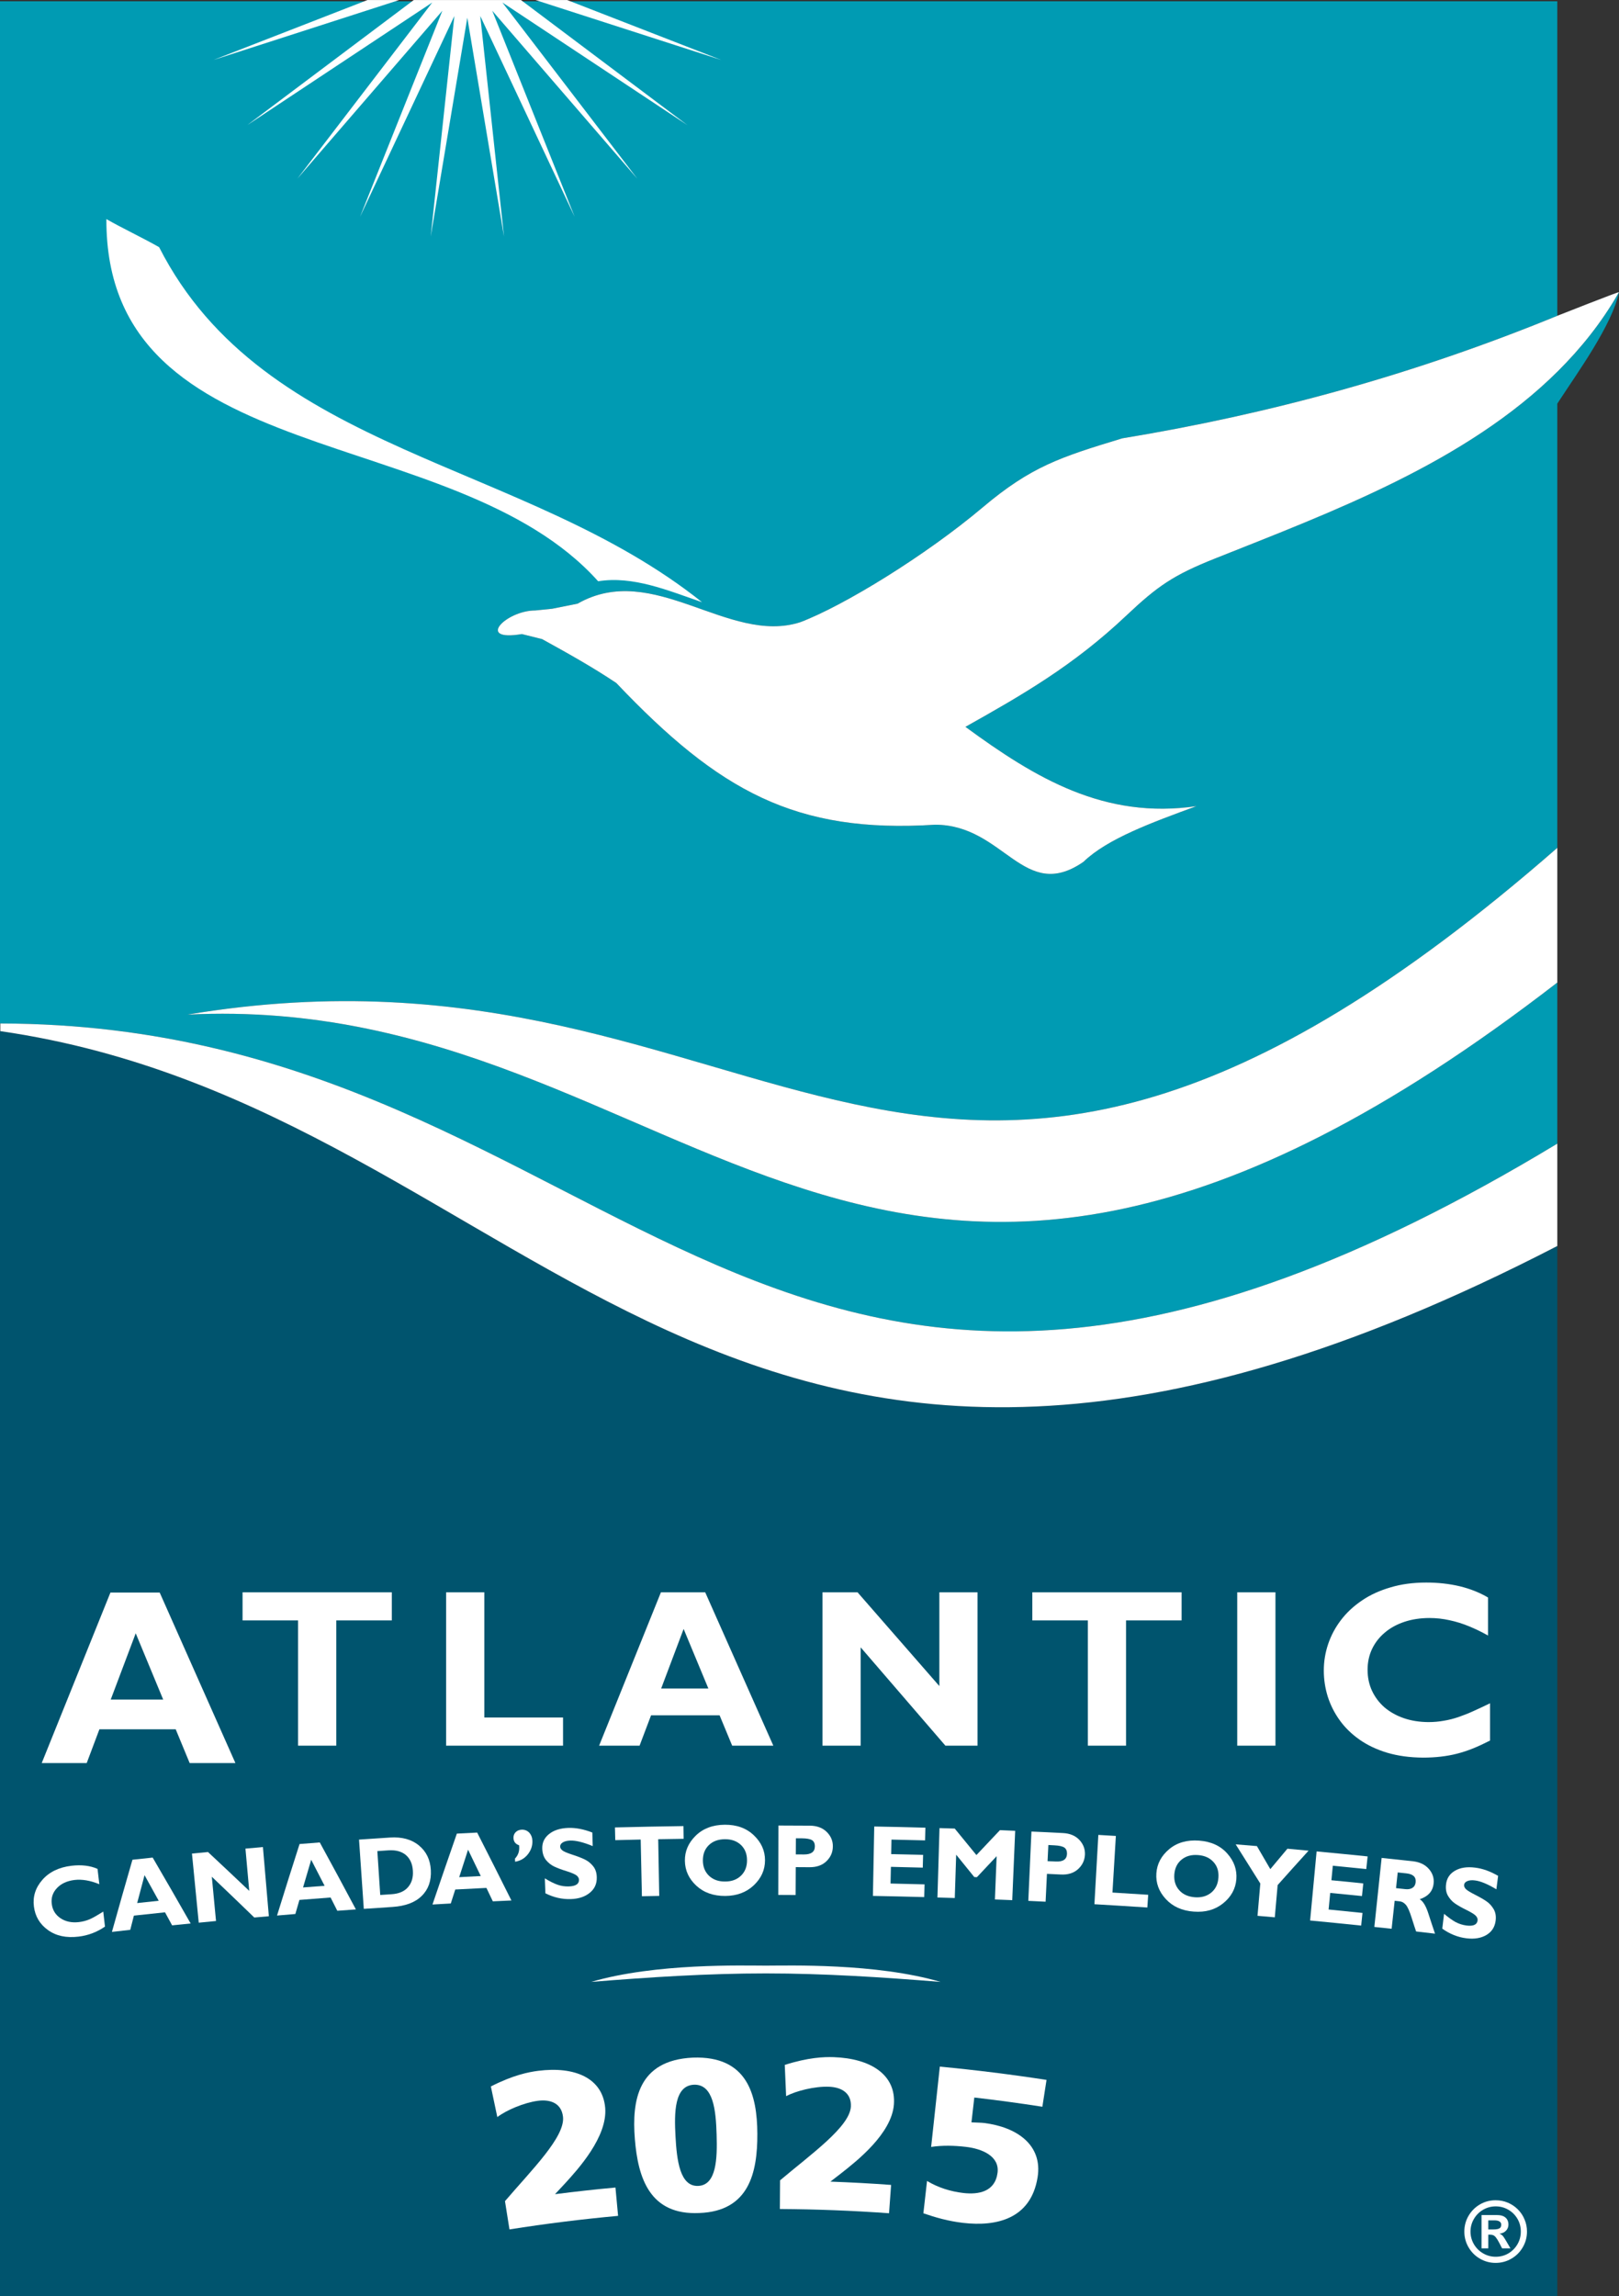
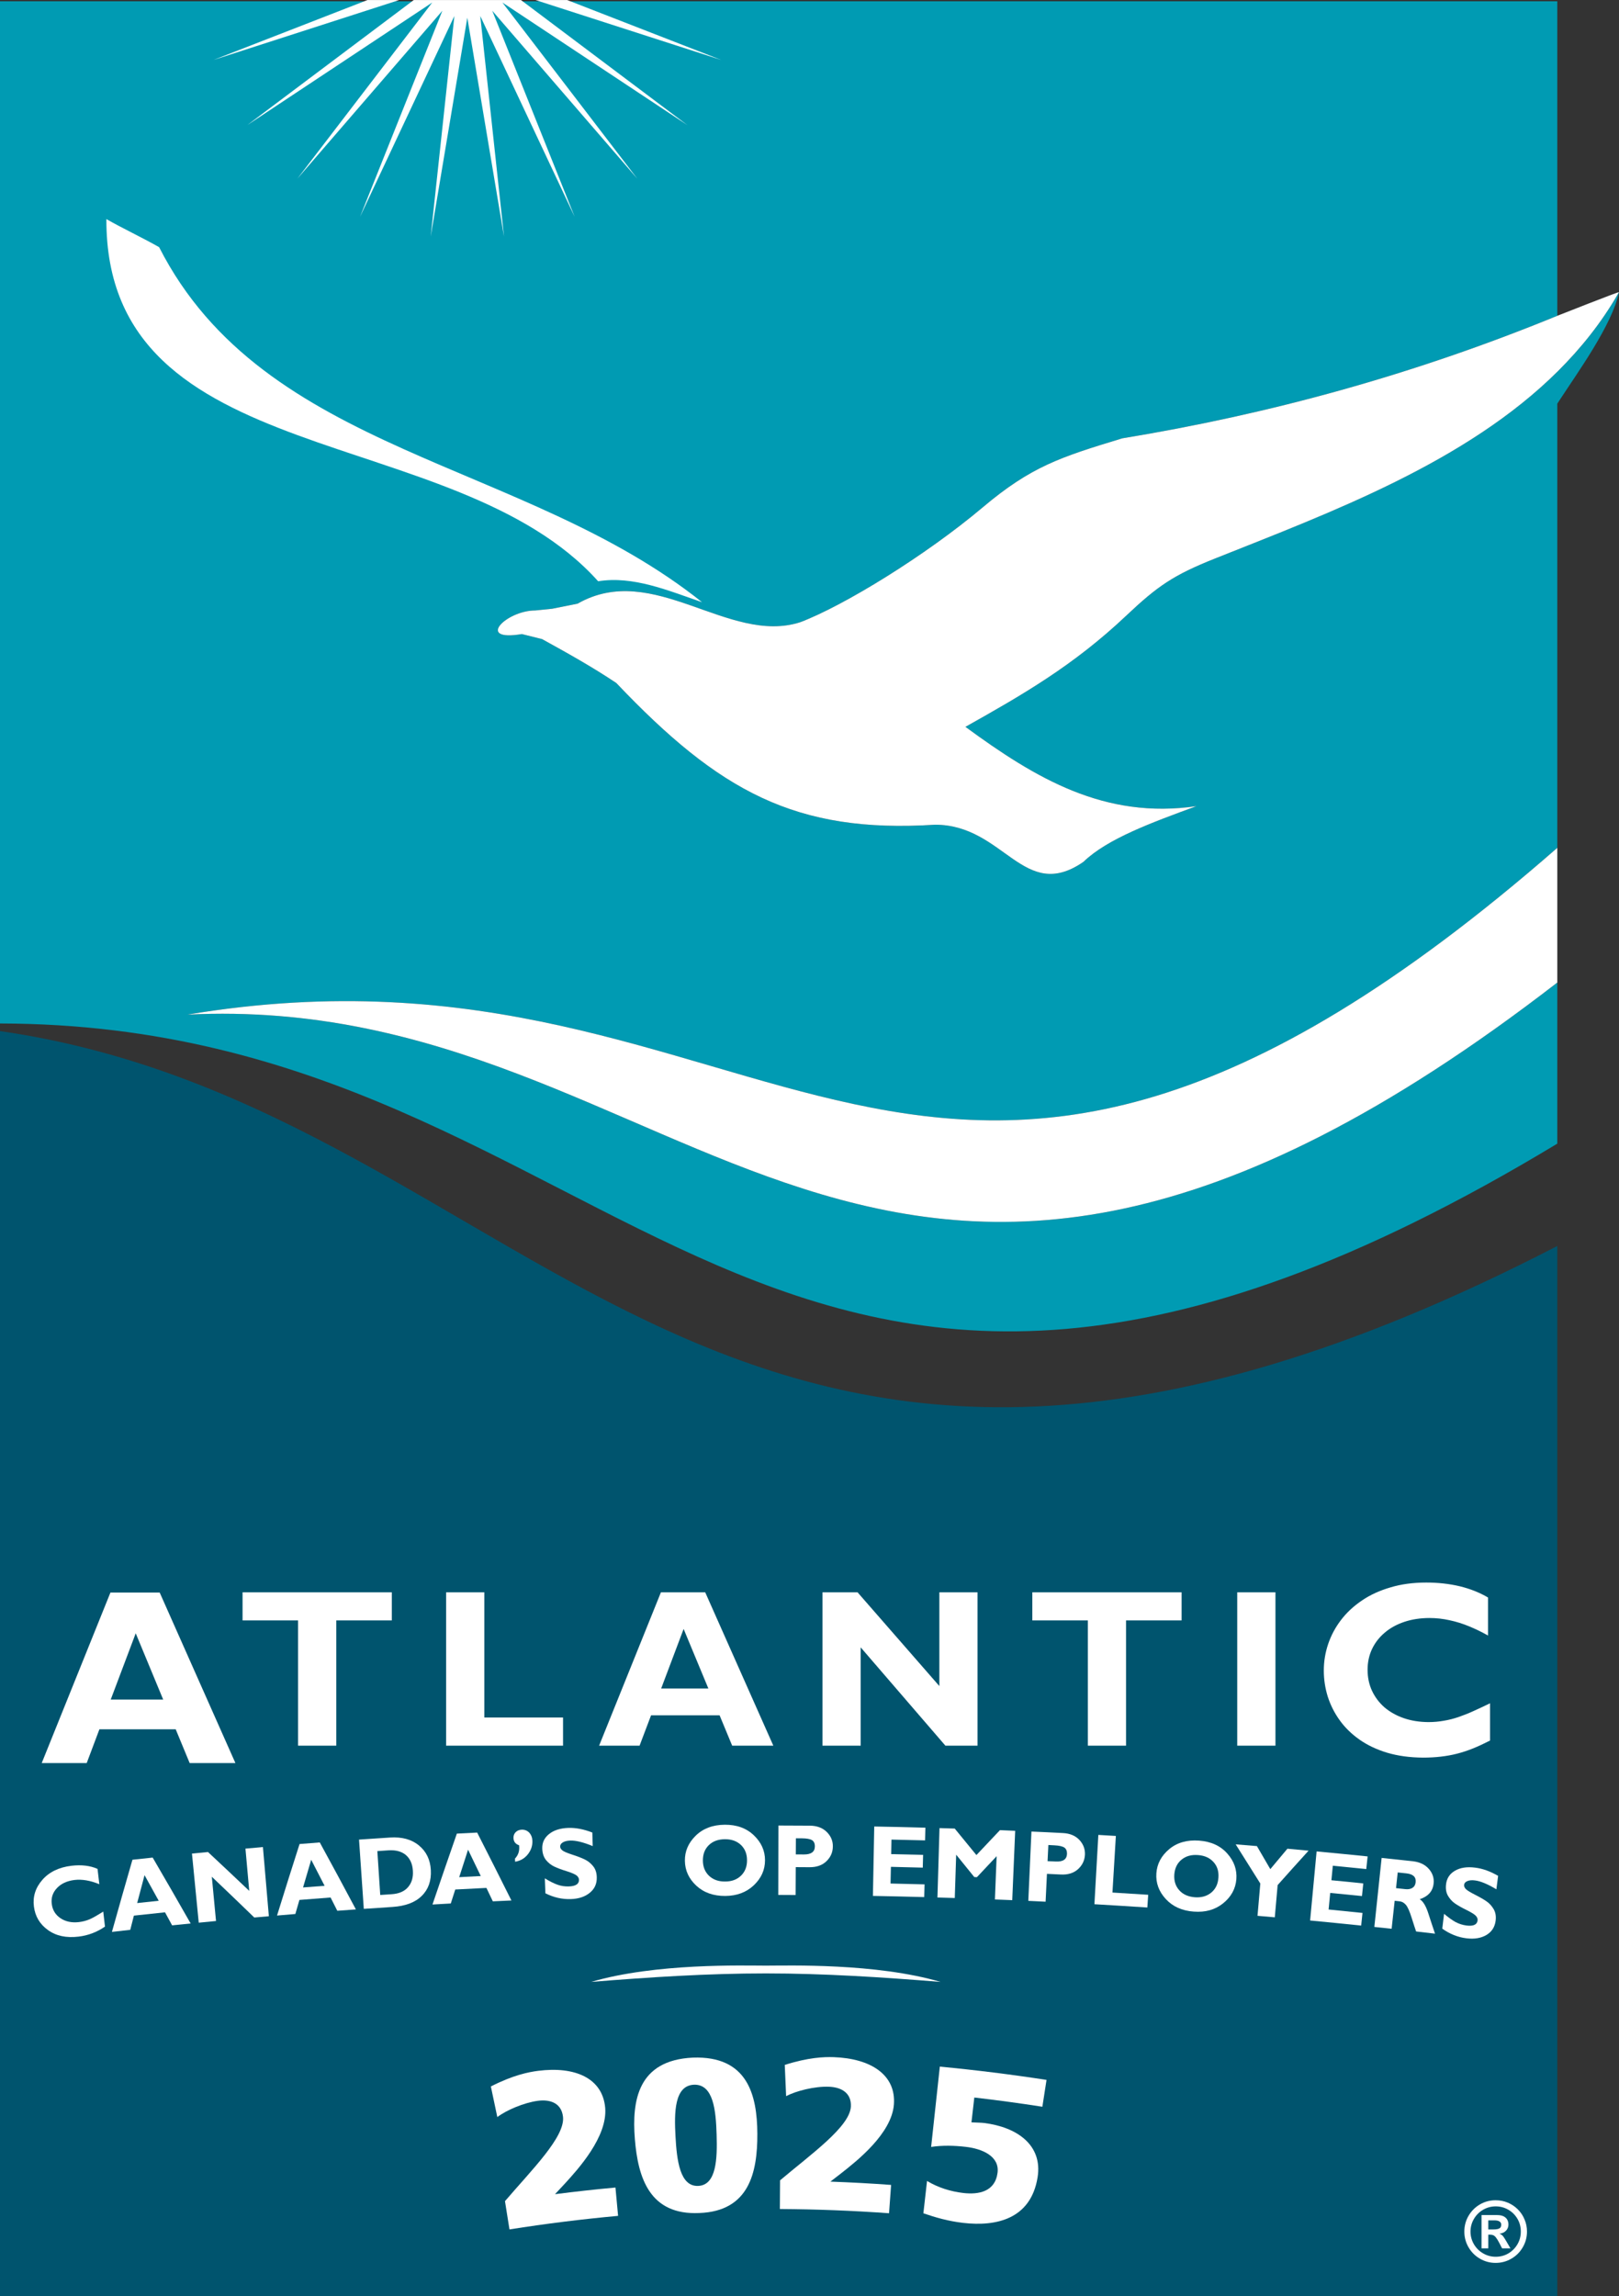
<svg xmlns="http://www.w3.org/2000/svg" width="135.37pt" height="191.92pt" viewBox="0 0 135.37 191.92" version="1.1">
  <rect x="0" y="0" width="135.37" height="191.92" fill="#333333" stroke="none" />
  <g id="surface1">
    <path style=" stroke:none;fill-rule:nonzero;fill:rgb(0%,60.785%,70.197%);fill-opacity:1;" d="M 135.262 24.602 C 133.887 26.984 132.195 29.094 130.289 30.996 C 122.602 38.652 111.273 42.82 101.586 46.684 C 98.117 48.066 96.809 48.965 94.16 51.465 C 89.738 55.641 85.465 58.09 80.723 60.75 C 86.594 65.055 92.359 68.5 100.039 67.379 C 96.328 68.742 92.59 70.098 90.594 72.031 C 85.586 75.496 83.969 68.93 78.184 68.93 C 66.512 69.676 60.125 66.129 51.531 57.086 C 49.516 55.738 47.453 54.59 45.328 53.418 C 44.762 53.277 44.199 53.137 43.637 52.996 C 39.727 53.648 42.312 51.023 44.762 51.023 C 45.234 50.973 45.703 50.926 46.172 50.879 C 46.879 50.738 47.582 50.598 48.289 50.457 C 54.637 46.832 60.895 53.926 66.902 52.008 C 70.516 50.648 77.371 46.449 82.168 42.406 C 86.227 38.984 88.652 38.211 93.836 36.637 C 106.168 34.613 118.199 31.316 130.211 26.395 L 130.211 0.109 L 0 0.109 L 0 85.543 C 0.012 85.543 0.02 85.543 0.027 85.543 C 53.105 85.633 63.328 135.984 130.211 95.586 L 130.211 82.121 C 72.648 126.609 57.898 82.715 15.676 84.801 C 64.969 76.586 76.703 117.59 130.211 70.863 L 130.211 33.738 C 130.234 33.699 130.262 33.656 130.289 33.617 C 131.98 31.027 134.785 27.168 135.371 24.426 C 135.336 24.484 135.297 24.539 135.262 24.602 " />
    <path style=" stroke:none;fill-rule:nonzero;fill:rgb(0%,32.941%,43.137%);fill-opacity:1;" d="M 0.027 86.184 C 0.02 86.184 0.012 86.18 0 86.18 L 0 191.922 L 130.211 191.922 L 130.211 104.141 C 60.008 140.402 45.469 92.738 0.027 86.184 " />
-     <path style=" stroke:none;fill-rule:nonzero;fill:rgb(100%,100%,100%);fill-opacity:1;" d="M 0.027 85.543 L 0.027 86.184 C 45.469 92.738 60.008 140.402 130.211 104.141 L 130.211 95.586 C 63.328 135.984 53.105 85.633 0.027 85.543 " />
    <path style=" stroke:none;fill-rule:nonzero;fill:rgb(100%,100%,100%);fill-opacity:1;" d="M 130.211 70.863 C 76.703 117.59 64.969 76.586 15.676 84.801 C 57.898 82.715 72.648 126.609 130.211 82.121 L 130.211 70.863 " />
    <path style=" stroke:none;fill-rule:nonzero;fill:rgb(100%,100%,100%);fill-opacity:1;" d="M 82.168 42.406 C 77.371 46.449 70.516 50.648 66.902 52.008 C 60.895 53.926 54.637 46.832 48.289 50.457 C 47.582 50.598 46.879 50.738 46.172 50.879 C 45.703 50.926 45.234 50.973 44.762 51.023 C 42.312 51.023 39.727 53.648 43.637 52.996 C 44.199 53.137 44.762 53.277 45.328 53.418 C 47.453 54.59 49.516 55.738 51.531 57.086 C 60.125 66.129 66.512 69.676 78.184 68.93 C 83.969 68.93 85.586 75.496 90.594 72.031 C 92.59 70.098 96.328 68.742 100.039 67.379 C 92.359 68.5 86.594 65.055 80.723 60.75 C 85.465 58.09 89.738 55.641 94.16 51.465 C 96.809 48.965 98.117 48.066 101.586 46.684 C 111.273 42.82 122.602 38.652 130.289 30.996 C 132.195 29.094 133.887 26.984 135.262 24.602 C 135.297 24.539 135.328 24.484 135.363 24.422 C 135.402 24.344 130.211 26.395 130.211 26.395 C 118.199 31.316 106.168 34.613 93.836 36.637 C 88.652 38.211 86.227 38.984 82.168 42.406 " />
    <path style=" stroke:none;fill-rule:nonzero;fill:rgb(100%,100%,100%);fill-opacity:1;" d="M 13.352 133.105 L 9.234 133.105 L 3.488 147.359 L 7.25 147.359 L 8.312 144.535 L 14.691 144.535 L 15.859 147.359 L 19.684 147.359 Z M 13.645 142.051 L 9.258 142.051 L 11.348 136.512 Z M 32.762 133.086 L 20.281 133.086 L 20.281 135.434 L 24.922 135.434 L 24.922 145.902 L 28.117 145.902 L 28.117 135.434 L 32.762 135.434 Z M 47.078 143.551 L 40.496 143.551 L 40.496 133.086 L 37.301 133.086 L 37.301 145.902 L 47.078 145.902 Z M 58.965 133.086 L 55.262 133.086 L 50.094 145.902 L 53.477 145.902 L 54.438 143.367 L 60.168 143.367 L 61.219 145.902 L 64.66 145.902 Z M 59.23 141.129 L 55.281 141.129 L 57.16 136.148 Z M 81.734 133.086 L 78.543 133.086 L 78.543 140.922 L 71.703 133.086 L 68.77 133.086 L 68.77 145.902 L 71.965 145.902 L 71.965 137.688 L 79.047 145.902 L 81.734 145.902 Z M 98.797 133.086 L 86.316 133.086 L 86.316 135.434 L 90.957 135.434 L 90.957 145.902 L 94.152 145.902 L 94.152 135.434 L 98.797 135.434 Z M 106.645 133.086 L 103.449 133.086 L 103.449 145.902 L 106.645 145.902 Z M 124.586 142.363 C 124.074 142.609 123.605 142.832 123.176 143.023 C 122.746 143.219 122.332 143.379 121.934 143.516 C 121.535 143.652 121.133 143.754 120.727 143.82 C 120.316 143.895 119.887 143.934 119.426 143.934 C 118.676 143.926 117.996 143.82 117.375 143.605 C 116.762 143.395 116.223 143.09 115.766 142.707 C 115.32 142.316 114.969 141.852 114.719 141.32 C 114.473 140.789 114.348 140.203 114.348 139.562 C 114.348 138.93 114.473 138.348 114.723 137.82 C 114.977 137.289 115.332 136.836 115.789 136.453 C 116.246 136.062 116.793 135.766 117.422 135.555 C 118.051 135.344 118.746 135.238 119.508 135.234 C 120.09 135.234 120.66 135.297 121.211 135.422 C 121.766 135.539 122.309 135.711 122.84 135.93 C 123.367 136.148 123.898 136.402 124.418 136.699 L 124.418 133.52 C 123.715 133.105 122.926 132.793 122.059 132.582 C 121.184 132.375 120.254 132.27 119.258 132.27 C 118.16 132.27 117.172 132.402 116.27 132.672 C 115.371 132.934 114.57 133.297 113.887 133.762 C 113.191 134.23 112.605 134.773 112.133 135.391 C 111.656 136.012 111.301 136.68 111.055 137.398 C 110.812 138.117 110.688 138.859 110.688 139.625 C 110.688 140.367 110.797 141.086 111.016 141.797 C 111.242 142.5 111.57 143.16 112.012 143.773 C 112.453 144.391 113.008 144.93 113.672 145.398 C 114.336 145.863 115.109 146.23 115.992 146.496 C 116.879 146.758 117.879 146.895 118.984 146.902 C 119.512 146.902 120.004 146.875 120.473 146.82 C 120.938 146.766 121.391 146.688 121.828 146.574 C 122.273 146.461 122.719 146.312 123.168 146.133 C 123.621 145.949 124.09 145.73 124.586 145.477 L 124.586 142.363 " />
    <path style=" stroke:none;fill-rule:nonzero;fill:rgb(100%,100%,100%);fill-opacity:1;" d="M 64.031 164.289 C 65.914 164.289 73.227 164.062 78.641 165.648 C 73.77 165.258 68.898 164.938 64.031 164.938 C 59.164 164.938 54.297 165.254 49.43 165.648 C 54.844 164.062 62.152 164.289 64.031 164.289 " />
    <path style=" stroke:none;fill-rule:evenodd;fill:rgb(100%,100%,100%);fill-opacity:1;" d="M 58.699 50.332 C 43.816 38.438 22.109 37.961 13.305 20.66 C 12.117 19.973 10.082 19 8.895 18.312 C 8.82 39.586 37.961 35.137 50.012 48.582 C 52.938 48.113 55.836 49.348 58.699 50.332 " />
    <path style=" stroke:none;fill-rule:nonzero;fill:rgb(100%,100%,100%);fill-opacity:1;" d="M 8.633 159.77 C 8.68 160.188 8.73 160.605 8.777 161.027 C 8.098 161.492 7.363 161.77 6.57 161.863 C 5.543 161.988 4.691 161.805 4.012 161.316 C 3.332 160.828 2.938 160.172 2.836 159.348 C 2.73 158.52 2.965 157.777 3.543 157.117 C 4.117 156.461 4.93 156.066 5.98 155.941 C 6.812 155.844 7.543 155.93 8.156 156.203 C 8.207 156.629 8.254 157.059 8.305 157.484 C 7.551 157.172 6.859 157.055 6.227 157.129 C 5.605 157.207 5.117 157.43 4.762 157.805 C 4.406 158.184 4.262 158.625 4.328 159.133 C 4.391 159.645 4.637 160.043 5.062 160.328 C 5.488 160.613 6.004 160.719 6.605 160.648 C 6.906 160.613 7.188 160.539 7.457 160.43 C 7.723 160.32 8.117 160.098 8.633 159.77 " />
    <path style=" stroke:none;fill-rule:nonzero;fill:rgb(100%,100%,100%);fill-opacity:1;" d="M 13.27 158.867 C 12.875 158.152 12.48 157.438 12.086 156.727 C 11.879 157.504 11.672 158.281 11.469 159.059 C 12.07 158.992 12.668 158.93 13.27 158.867 Z M 12.766 155.258 C 13.836 157.09 14.895 158.926 15.941 160.766 C 15.426 160.816 14.91 160.871 14.391 160.922 C 14.195 160.559 13.996 160.195 13.797 159.832 C 12.93 159.922 12.062 160.012 11.195 160.109 C 11.094 160.504 10.992 160.898 10.891 161.297 C 10.379 161.352 9.871 161.41 9.359 161.469 C 9.922 159.457 10.492 157.445 11.074 155.438 C 11.637 155.379 12.199 155.316 12.766 155.258 " />
    <path style=" stroke:none;fill-rule:nonzero;fill:rgb(100%,100%,100%);fill-opacity:1;" d="M 21.984 154.379 C 22.152 156.305 22.316 158.23 22.48 160.16 C 22.078 160.195 21.668 160.23 21.262 160.266 C 20.086 159.125 18.902 157.992 17.711 156.859 C 17.828 158.094 17.945 159.324 18.062 160.559 C 17.582 160.605 17.102 160.652 16.617 160.699 C 16.43 158.773 16.242 156.848 16.051 154.922 C 16.5 154.879 16.945 154.836 17.391 154.793 C 18.547 155.871 19.695 156.953 20.84 158.039 C 20.734 156.863 20.629 155.684 20.523 154.508 C 21.012 154.461 21.5 154.418 21.984 154.379 " />
    <path style=" stroke:none;fill-rule:nonzero;fill:rgb(100%,100%,100%);fill-opacity:1;" d="M 27.141 157.617 C 26.77 156.891 26.395 156.168 26.02 155.441 C 25.793 156.211 25.566 156.984 25.34 157.754 C 25.938 157.707 26.539 157.66 27.141 157.617 Z M 26.738 153.992 C 27.758 155.855 28.762 157.719 29.758 159.59 C 29.238 159.625 28.723 159.664 28.203 159.703 C 28.016 159.332 27.828 158.965 27.641 158.594 C 26.773 158.66 25.902 158.727 25.035 158.797 C 24.922 159.188 24.809 159.582 24.695 159.973 C 24.184 160.016 23.672 160.059 23.164 160.102 C 23.781 158.105 24.41 156.113 25.047 154.125 C 25.609 154.082 26.176 154.035 26.738 153.992 " />
    <path style=" stroke:none;fill-rule:nonzero;fill:rgb(100%,100%,100%);fill-opacity:1;" d="M 31.551 154.715 C 31.633 155.938 31.715 157.16 31.793 158.383 C 32.109 158.363 32.426 158.344 32.738 158.32 C 33.355 158.281 33.812 158.086 34.117 157.73 C 34.422 157.375 34.559 156.922 34.523 156.371 C 34.492 155.801 34.297 155.363 33.949 155.055 C 33.594 154.75 33.109 154.613 32.488 154.652 C 32.176 154.676 31.863 154.695 31.551 154.715 Z M 30.02 153.754 C 30.883 153.695 31.742 153.637 32.609 153.582 C 33.609 153.516 34.418 153.738 35.031 154.246 C 35.645 154.75 35.973 155.434 36.023 156.293 C 36.074 157.188 35.82 157.914 35.266 158.457 C 34.715 159.008 33.898 159.312 32.816 159.383 C 32.02 159.434 31.219 159.488 30.418 159.543 C 30.285 157.613 30.152 155.684 30.02 153.754 " />
    <path style=" stroke:none;fill-rule:nonzero;fill:rgb(100%,100%,100%);fill-opacity:1;" d="M 40.199 156.801 C 39.848 156.066 39.492 155.332 39.137 154.598 C 38.891 155.359 38.641 156.125 38.395 156.895 C 38.996 156.859 39.598 156.832 40.199 156.801 Z M 39.898 153.168 C 40.863 155.059 41.816 156.949 42.762 158.844 C 42.246 158.867 41.727 158.891 41.207 158.914 C 41.031 158.543 40.852 158.168 40.672 157.793 C 39.805 157.836 38.934 157.879 38.066 157.926 C 37.941 158.312 37.816 158.703 37.691 159.094 C 37.18 159.121 36.672 159.148 36.16 159.18 C 36.832 157.203 37.512 155.227 38.199 153.254 C 38.766 153.223 39.332 153.195 39.898 153.168 " />
    <path style=" stroke:none;fill-rule:nonzero;fill:rgb(100%,100%,100%);fill-opacity:1;" d="M 43.07 155.605 C 43.066 155.516 43.062 155.43 43.059 155.34 C 43.312 155.078 43.434 154.754 43.414 154.367 C 43.414 154.32 43.41 154.27 43.402 154.227 C 43.102 154.129 42.949 153.93 42.934 153.629 C 42.926 153.434 42.984 153.27 43.113 153.137 C 43.246 153.004 43.41 152.934 43.613 152.926 C 43.863 152.914 44.074 152.996 44.246 153.168 C 44.41 153.344 44.504 153.574 44.516 153.855 C 44.531 154.27 44.402 154.645 44.133 154.988 C 43.863 155.328 43.508 155.531 43.07 155.605 " />
    <path style=" stroke:none;fill-rule:nonzero;fill:rgb(100%,100%,100%);fill-opacity:1;" d="M 49.527 153.164 C 49.535 153.543 49.547 153.918 49.559 154.297 C 48.77 153.973 48.145 153.82 47.684 153.836 C 47.418 153.844 47.211 153.895 47.059 153.988 C 46.906 154.082 46.832 154.199 46.836 154.344 C 46.84 154.457 46.902 154.559 47.016 154.652 C 47.133 154.75 47.406 154.867 47.848 155.012 C 48.285 155.152 48.637 155.289 48.902 155.418 C 49.164 155.547 49.395 155.73 49.59 155.973 C 49.785 156.211 49.891 156.52 49.898 156.898 C 49.914 157.434 49.723 157.867 49.32 158.195 C 48.922 158.527 48.387 158.707 47.719 158.727 C 47 158.75 46.293 158.59 45.602 158.242 C 45.586 157.824 45.57 157.41 45.555 156.992 C 45.953 157.238 46.305 157.414 46.609 157.523 C 46.914 157.633 47.234 157.68 47.57 157.668 C 48.141 157.648 48.422 157.461 48.41 157.105 C 48.406 156.984 48.344 156.867 48.227 156.766 C 48.109 156.664 47.832 156.539 47.391 156.398 C 46.945 156.262 46.598 156.129 46.336 156.004 C 46.078 155.883 45.848 155.699 45.652 155.461 C 45.461 155.219 45.355 154.91 45.34 154.523 C 45.32 154.023 45.508 153.613 45.902 153.297 C 46.297 152.973 46.84 152.801 47.52 152.777 C 48.148 152.758 48.816 152.887 49.527 153.164 " />
-     <path style=" stroke:none;fill-rule:nonzero;fill:rgb(100%,100%,100%);fill-opacity:1;" d="M 57.145 152.625 C 57.152 152.98 57.156 153.332 57.16 153.688 C 56.453 153.699 55.742 153.707 55.035 153.723 C 55.062 155.301 55.094 156.879 55.121 158.461 C 54.637 158.469 54.156 158.48 53.672 158.488 C 53.641 156.91 53.605 155.328 53.57 153.75 C 52.863 153.766 52.152 153.781 51.445 153.801 C 51.438 153.445 51.426 153.09 51.418 152.738 C 53.328 152.688 55.234 152.652 57.145 152.625 " />
    <path style=" stroke:none;fill-rule:nonzero;fill:rgb(100%,100%,100%);fill-opacity:1;" d="M 60.633 157.258 C 61.184 157.258 61.625 157.094 61.961 156.766 C 62.297 156.438 62.465 156.008 62.461 155.48 C 62.461 154.949 62.289 154.523 61.949 154.199 C 61.609 153.879 61.164 153.719 60.609 153.723 C 60.051 153.727 59.602 153.891 59.266 154.219 C 58.93 154.547 58.766 154.977 58.77 155.508 C 58.773 156.035 58.949 156.461 59.289 156.785 C 59.633 157.105 60.078 157.266 60.633 157.258 Z M 60.598 152.512 C 61.602 152.504 62.414 152.801 63.035 153.398 C 63.656 153.992 63.965 154.688 63.965 155.48 C 63.965 156.285 63.652 156.98 63.031 157.57 C 62.41 158.16 61.613 158.457 60.641 158.465 C 59.656 158.469 58.852 158.188 58.223 157.609 C 57.598 157.027 57.277 156.336 57.266 155.527 C 57.254 154.73 57.555 154.031 58.168 153.43 C 58.781 152.828 59.594 152.52 60.598 152.512 " />
    <path style=" stroke:none;fill-rule:nonzero;fill:rgb(100%,100%,100%);fill-opacity:1;" d="M 66.547 153.645 C 66.543 154.094 66.543 154.543 66.539 154.992 C 66.766 154.992 66.992 154.996 67.219 154.996 C 67.824 155 68.129 154.777 68.133 154.328 C 68.137 154.078 68.055 153.902 67.895 153.801 C 67.73 153.703 67.453 153.652 67.062 153.648 C 66.891 153.648 66.719 153.645 66.547 153.645 Z M 65.086 152.578 C 65.961 152.578 66.836 152.582 67.711 152.59 C 68.305 152.594 68.777 152.77 69.125 153.113 C 69.473 153.457 69.645 153.863 69.637 154.328 C 69.633 154.809 69.457 155.219 69.105 155.559 C 68.758 155.898 68.285 156.066 67.691 156.062 C 67.309 156.059 66.922 156.055 66.535 156.055 C 66.531 156.832 66.527 157.609 66.523 158.387 C 66.039 158.383 65.555 158.379 65.074 158.379 C 65.078 156.445 65.082 154.512 65.086 152.578 " />
    <path style=" stroke:none;fill-rule:nonzero;fill:rgb(100%,100%,100%);fill-opacity:1;" d="M 77.305 157.496 C 77.297 157.852 77.285 158.207 77.277 158.559 C 75.848 158.52 74.418 158.488 72.988 158.461 C 73.027 156.527 73.062 154.594 73.098 152.66 C 74.523 152.684 75.949 152.719 77.375 152.758 C 77.367 153.109 77.355 153.465 77.348 153.82 C 76.41 153.793 75.477 153.773 74.539 153.754 C 74.531 154.156 74.523 154.562 74.516 154.969 C 75.406 154.988 76.293 155.008 77.184 155.031 C 77.176 155.387 77.164 155.742 77.156 156.098 C 76.27 156.074 75.379 156.051 74.492 156.031 C 74.48 156.5 74.473 156.961 74.461 157.426 C 75.41 157.449 76.359 157.469 77.305 157.496 " />
    <path style=" stroke:none;fill-rule:nonzero;fill:rgb(100%,100%,100%);fill-opacity:1;" d="M 81.641 155.047 C 82.293 154.352 82.949 153.66 83.609 152.965 C 84.035 152.984 84.457 153 84.883 153.02 C 84.801 154.949 84.719 156.883 84.637 158.816 C 84.156 158.797 83.672 158.777 83.188 158.758 C 83.234 157.551 83.285 156.344 83.332 155.141 C 82.781 155.723 82.23 156.309 81.684 156.895 C 81.613 156.895 81.539 156.891 81.465 156.887 C 80.961 156.262 80.457 155.641 79.949 155.016 C 79.91 156.223 79.871 157.43 79.832 158.637 C 79.348 158.621 78.867 158.605 78.383 158.594 C 78.441 156.656 78.496 154.723 78.555 152.793 C 78.977 152.805 79.402 152.816 79.828 152.832 C 80.434 153.566 81.039 154.305 81.641 155.047 " />
    <path style=" stroke:none;fill-rule:nonzero;fill:rgb(100%,100%,100%);fill-opacity:1;" d="M 87.656 154.207 C 87.637 154.66 87.613 155.105 87.59 155.555 C 87.816 155.566 88.043 155.574 88.27 155.586 C 88.875 155.617 89.191 155.41 89.215 154.961 C 89.223 154.711 89.152 154.531 88.996 154.422 C 88.84 154.316 88.562 154.254 88.172 154.234 C 88 154.227 87.828 154.219 87.656 154.207 Z M 86.242 153.082 C 87.117 153.117 87.988 153.16 88.863 153.207 C 89.461 153.234 89.922 153.43 90.258 153.789 C 90.586 154.145 90.738 154.559 90.715 155.023 C 90.688 155.504 90.492 155.906 90.133 156.23 C 89.77 156.555 89.289 156.703 88.699 156.672 C 88.312 156.652 87.926 156.633 87.539 156.617 C 87.504 157.391 87.465 158.168 87.426 158.945 C 86.945 158.922 86.461 158.898 85.98 158.875 C 86.066 156.945 86.156 155.012 86.242 153.082 " />
    <path style=" stroke:none;fill-rule:nonzero;fill:rgb(100%,100%,100%);fill-opacity:1;" d="M 96.004 158.367 C 95.98 158.723 95.957 159.074 95.934 159.43 C 94.461 159.332 92.98 159.242 91.508 159.156 C 91.617 157.227 91.727 155.297 91.836 153.363 C 92.324 153.391 92.812 153.418 93.301 153.449 C 93.207 155.027 93.109 156.602 93.016 158.18 C 94.012 158.238 95.008 158.305 96.004 158.367 " />
    <path style=" stroke:none;fill-rule:nonzero;fill:rgb(100%,100%,100%);fill-opacity:1;" d="M 99.906 158.574 C 100.453 158.613 100.91 158.484 101.273 158.188 C 101.633 157.891 101.836 157.477 101.875 156.949 C 101.918 156.418 101.781 155.977 101.469 155.633 C 101.152 155.281 100.719 155.086 100.168 155.047 C 99.609 155.004 99.152 155.133 98.789 155.434 C 98.426 155.73 98.227 156.148 98.188 156.676 C 98.152 157.207 98.289 157.641 98.605 157.992 C 98.918 158.34 99.352 158.531 99.906 158.574 Z M 100.258 153.84 C 101.258 153.914 102.047 154.273 102.617 154.918 C 103.188 155.559 103.438 156.277 103.375 157.07 C 103.309 157.867 102.941 158.539 102.273 159.078 C 101.605 159.617 100.789 159.848 99.816 159.773 C 98.836 159.703 98.055 159.352 97.477 158.723 C 96.898 158.098 96.633 157.379 96.688 156.574 C 96.742 155.781 97.098 155.109 97.758 154.555 C 98.418 154.004 99.254 153.766 100.258 153.84 " />
    <path style=" stroke:none;fill-rule:nonzero;fill:rgb(100%,100%,100%);fill-opacity:1;" d="M 105.145 160.125 C 105.223 159.227 105.301 158.324 105.379 157.426 C 104.695 156.332 104.012 155.242 103.32 154.152 C 103.914 154.199 104.504 154.246 105.094 154.297 C 105.469 154.938 105.844 155.578 106.215 156.223 C 106.688 155.652 107.164 155.086 107.645 154.516 C 108.234 154.57 108.824 154.625 109.414 154.68 C 108.547 155.633 107.684 156.594 106.828 157.555 C 106.746 158.453 106.668 159.352 106.59 160.25 C 106.109 160.207 105.629 160.168 105.145 160.125 " />
    <path style=" stroke:none;fill-rule:nonzero;fill:rgb(100%,100%,100%);fill-opacity:1;" d="M 113.922 159.883 C 113.887 160.234 113.852 160.586 113.812 160.941 C 112.391 160.793 110.965 160.652 109.543 160.516 C 109.723 158.594 109.902 156.668 110.086 154.742 C 111.508 154.875 112.93 155.016 114.352 155.16 C 114.312 155.516 114.277 155.867 114.238 156.219 C 113.309 156.125 112.375 156.031 111.441 155.938 C 111.402 156.344 111.363 156.746 111.324 157.152 C 112.215 157.234 113.102 157.324 113.988 157.418 C 113.949 157.77 113.914 158.121 113.879 158.473 C 112.992 158.383 112.109 158.293 111.223 158.211 C 111.18 158.672 111.133 159.137 111.09 159.598 C 112.031 159.691 112.977 159.785 113.922 159.883 " />
    <path style=" stroke:none;fill-rule:nonzero;fill:rgb(100%,100%,100%);fill-opacity:1;" d="M 116.867 156.5 C 116.824 156.934 116.773 157.375 116.727 157.812 C 116.984 157.84 117.238 157.867 117.496 157.895 C 117.742 157.922 117.941 157.887 118.098 157.789 C 118.254 157.688 118.344 157.535 118.367 157.32 C 118.414 156.887 118.16 156.641 117.605 156.578 C 117.359 156.551 117.113 156.523 116.867 156.5 Z M 115.523 155.285 C 116.398 155.375 117.27 155.469 118.141 155.566 C 118.711 155.629 119.152 155.844 119.473 156.207 C 119.789 156.57 119.922 156.98 119.867 157.441 C 119.797 158.078 119.406 158.508 118.707 158.738 C 118.984 158.902 119.219 159.289 119.418 159.895 C 119.613 160.504 119.805 161.078 119.988 161.617 C 119.461 161.555 118.934 161.496 118.406 161.434 C 118.336 161.234 118.211 160.855 118.035 160.297 C 117.859 159.734 117.695 159.367 117.543 159.199 C 117.391 159.027 117.223 158.934 117.031 158.914 C 116.891 158.898 116.75 158.883 116.613 158.867 C 116.527 159.648 116.441 160.43 116.359 161.207 C 115.879 161.156 115.398 161.105 114.914 161.055 C 115.121 159.129 115.32 157.207 115.523 155.285 " />
    <path style=" stroke:none;fill-rule:nonzero;fill:rgb(100%,100%,100%);fill-opacity:1;" d="M 125.262 156.785 C 125.215 157.16 125.164 157.535 125.117 157.91 C 124.387 157.469 123.789 157.223 123.332 157.168 C 123.07 157.133 122.855 157.152 122.691 157.223 C 122.527 157.289 122.434 157.395 122.418 157.535 C 122.406 157.648 122.449 157.758 122.547 157.871 C 122.648 157.984 122.902 158.141 123.312 158.352 C 123.727 158.562 124.055 158.75 124.297 158.918 C 124.535 159.082 124.734 159.301 124.891 159.57 C 125.047 159.836 125.102 160.16 125.055 160.531 C 124.988 161.066 124.73 161.461 124.285 161.727 C 123.836 161.992 123.281 162.086 122.617 162.004 C 121.898 161.918 121.227 161.648 120.594 161.199 C 120.645 160.785 120.691 160.371 120.742 159.957 C 121.098 160.258 121.418 160.488 121.703 160.645 C 121.988 160.797 122.297 160.895 122.633 160.938 C 123.199 161.004 123.504 160.863 123.547 160.508 C 123.562 160.387 123.52 160.266 123.418 160.145 C 123.32 160.023 123.062 159.859 122.648 159.652 C 122.23 159.449 121.902 159.262 121.664 159.098 C 121.43 158.938 121.23 158.723 121.074 158.457 C 120.918 158.191 120.863 157.867 120.91 157.484 C 120.969 156.988 121.215 156.613 121.656 156.355 C 122.098 156.098 122.656 156.012 123.336 156.098 C 123.961 156.172 124.602 156.402 125.262 156.785 " />
    <path style=" stroke:none;fill-rule:evenodd;fill:rgb(100%,100%,100%);fill-opacity:1;" d="M 47.426 0.004 L 44.777 0.004 L 60.293 5.008 Z M 47.426 0.004 " />
    <path style=" stroke:none;fill-rule:evenodd;fill:rgb(100%,100%,100%);fill-opacity:1;" d="M 36.141 0.211 L 24.863 14.934 L 36.988 0.898 L 30.105 18.117 L 37.992 1.336 L 36.012 19.773 L 39.074 1.48 L 42.141 19.773 L 40.156 1.336 L 48.047 18.117 L 41.16 0.898 L 53.285 14.934 L 42.008 0.211 L 57.469 10.453 L 43.559 0.004 L 34.594 0.004 L 20.68 10.453 L 36.141 0.211 " />
    <path style=" stroke:none;fill-rule:evenodd;fill:rgb(100%,100%,100%);fill-opacity:1;" d="M 33.375 0.004 L 30.723 0.004 L 17.859 5.008 Z M 33.375 0.004 " />
    <path style=" stroke:none;fill-rule:nonzero;fill:rgb(100%,100%,100%);fill-opacity:1;" d="M 42.223 183.973 C 44.449 181.367 47.262 178.602 47.074 176.922 C 46.949 175.812 46.059 175.445 44.977 175.586 C 43.816 175.738 42.336 176.371 41.582 176.945 C 41.402 176.094 41.223 175.238 41.043 174.387 C 42.895 173.441 44.188 173.184 44.988 173.082 C 48.062 172.688 50.383 173.68 50.602 176.172 C 50.809 178.605 48.301 181.336 47.23 182.508 C 46.953 182.801 46.68 183.094 46.406 183.391 C 48.09 183.176 49.773 182.988 51.461 182.836 C 51.535 183.625 51.605 184.414 51.68 185.203 C 48.645 185.48 45.613 185.859 42.598 186.336 C 42.473 185.547 42.348 184.762 42.223 183.973 " />
    <path style=" stroke:none;fill-rule:nonzero;fill:rgb(100%,100%,100%);fill-opacity:1;" d="M 59.918 178.41 C 59.859 176.414 59.66 174.18 58.02 174.242 C 56.383 174.316 56.371 176.562 56.48 178.555 C 56.59 180.551 56.844 182.766 58.379 182.699 C 59.914 182.637 59.98 180.41 59.918 178.41 Z M 53.082 178.777 C 52.824 175.547 53.344 172.195 57.926 171.977 C 62.508 171.809 63.309 175.102 63.324 178.344 C 63.336 181.617 62.621 184.812 58.473 184.965 C 54.328 185.16 53.344 182.039 53.082 178.777 " />
    <path style=" stroke:none;fill-rule:nonzero;fill:rgb(100%,100%,100%);fill-opacity:1;" d="M 65.223 182.234 C 67.836 180.027 71.055 177.754 71.145 176.066 C 71.199 174.953 70.383 174.445 69.293 174.41 C 68.129 174.367 66.562 174.754 65.73 175.199 C 65.695 174.328 65.656 173.457 65.617 172.586 C 67.59 171.957 68.906 171.91 69.715 171.938 C 72.801 172.047 74.93 173.406 74.742 175.898 C 74.551 178.336 71.637 180.617 70.387 181.602 C 70.07 181.848 69.75 182.094 69.434 182.34 C 71.129 182.402 72.82 182.492 74.508 182.617 C 74.449 183.406 74.395 184.195 74.336 184.984 C 71.297 184.766 68.254 184.648 65.207 184.629 C 65.215 183.832 65.219 183.031 65.223 182.234 " />
    <path style=" stroke:none;fill-rule:nonzero;fill:rgb(100%,100%,100%);fill-opacity:1;" d="M 78.582 172.73 C 81.566 173.012 84.539 173.383 87.504 173.84 C 87.391 174.59 87.273 175.336 87.156 176.082 C 85.266 175.789 83.367 175.531 81.465 175.312 C 81.387 176.004 81.305 176.695 81.227 177.387 C 81.723 177.41 82.055 177.414 82.281 177.441 C 84.996 177.773 87.203 179.262 86.754 181.996 C 86.188 185.461 83.32 186.113 80.527 185.789 C 79.289 185.645 78.215 185.336 77.207 184.988 C 77.309 184.086 77.41 183.188 77.512 182.285 C 78.445 182.844 79.48 183.168 80.562 183.293 C 81.805 183.434 83.191 183.203 83.406 181.617 C 83.598 180.227 82.137 179.59 80.742 179.434 C 79.781 179.324 78.816 179.297 77.855 179.441 C 78.094 177.207 78.34 174.969 78.582 172.73 " />
    <path style=" stroke:none;fill-rule:nonzero;fill:rgb(100%,100%,100%);fill-opacity:1;" d="M 124.441 185.578 L 124.441 186.336 L 124.895 186.336 C 125.102 186.336 125.258 186.309 125.363 186.254 C 125.473 186.199 125.523 186.094 125.523 185.934 C 125.523 185.824 125.477 185.738 125.383 185.676 C 125.289 185.609 125.145 185.578 124.949 185.578 Z M 124.441 187.918 L 123.875 187.918 L 123.875 185.137 L 125.191 185.137 C 125.395 185.137 125.566 185.172 125.707 185.234 C 125.844 185.301 125.949 185.391 126.02 185.512 C 126.09 185.633 126.125 185.77 126.125 185.926 C 126.125 186.125 126.059 186.293 125.93 186.434 C 125.797 186.578 125.613 186.664 125.379 186.695 C 125.496 186.742 125.598 186.809 125.672 186.898 C 125.742 186.988 125.844 187.141 125.965 187.355 L 126.293 187.918 L 125.594 187.918 L 125.363 187.469 C 125.258 187.27 125.164 187.117 125.09 187.023 C 125.016 186.926 124.941 186.859 124.863 186.824 C 124.789 186.793 124.695 186.773 124.59 186.773 L 124.441 186.773 Z M 125.062 184.41 C 124.684 184.41 124.332 184.504 124.008 184.691 C 123.684 184.879 123.426 185.137 123.238 185.461 C 123.051 185.781 122.953 186.137 122.953 186.516 C 122.953 186.895 123.051 187.25 123.238 187.574 C 123.43 187.898 123.688 188.152 124.012 188.34 C 124.336 188.527 124.684 188.621 125.062 188.621 C 125.449 188.621 125.801 188.527 126.121 188.34 C 126.441 188.148 126.695 187.895 126.883 187.57 C 127.07 187.246 127.16 186.895 127.16 186.516 C 127.16 186.133 127.07 185.777 126.883 185.457 C 126.695 185.133 126.441 184.879 126.117 184.691 C 125.797 184.504 125.445 184.41 125.062 184.41 Z M 125.055 183.898 C 125.414 183.898 125.754 183.965 126.07 184.098 C 126.387 184.23 126.668 184.418 126.91 184.66 C 127.152 184.902 127.344 185.184 127.473 185.504 C 127.609 185.82 127.676 186.156 127.676 186.516 C 127.676 186.988 127.559 187.426 127.324 187.828 C 127.09 188.23 126.773 188.551 126.371 188.781 C 125.969 189.016 125.531 189.133 125.055 189.133 C 124.582 189.133 124.145 189.016 123.742 188.781 C 123.34 188.551 123.023 188.23 122.789 187.828 C 122.555 187.426 122.438 186.988 122.438 186.516 C 122.438 186.043 122.555 185.602 122.789 185.199 C 123.023 184.801 123.34 184.48 123.742 184.246 C 124.145 184.012 124.582 183.898 125.055 183.898 " />
  </g>
</svg>